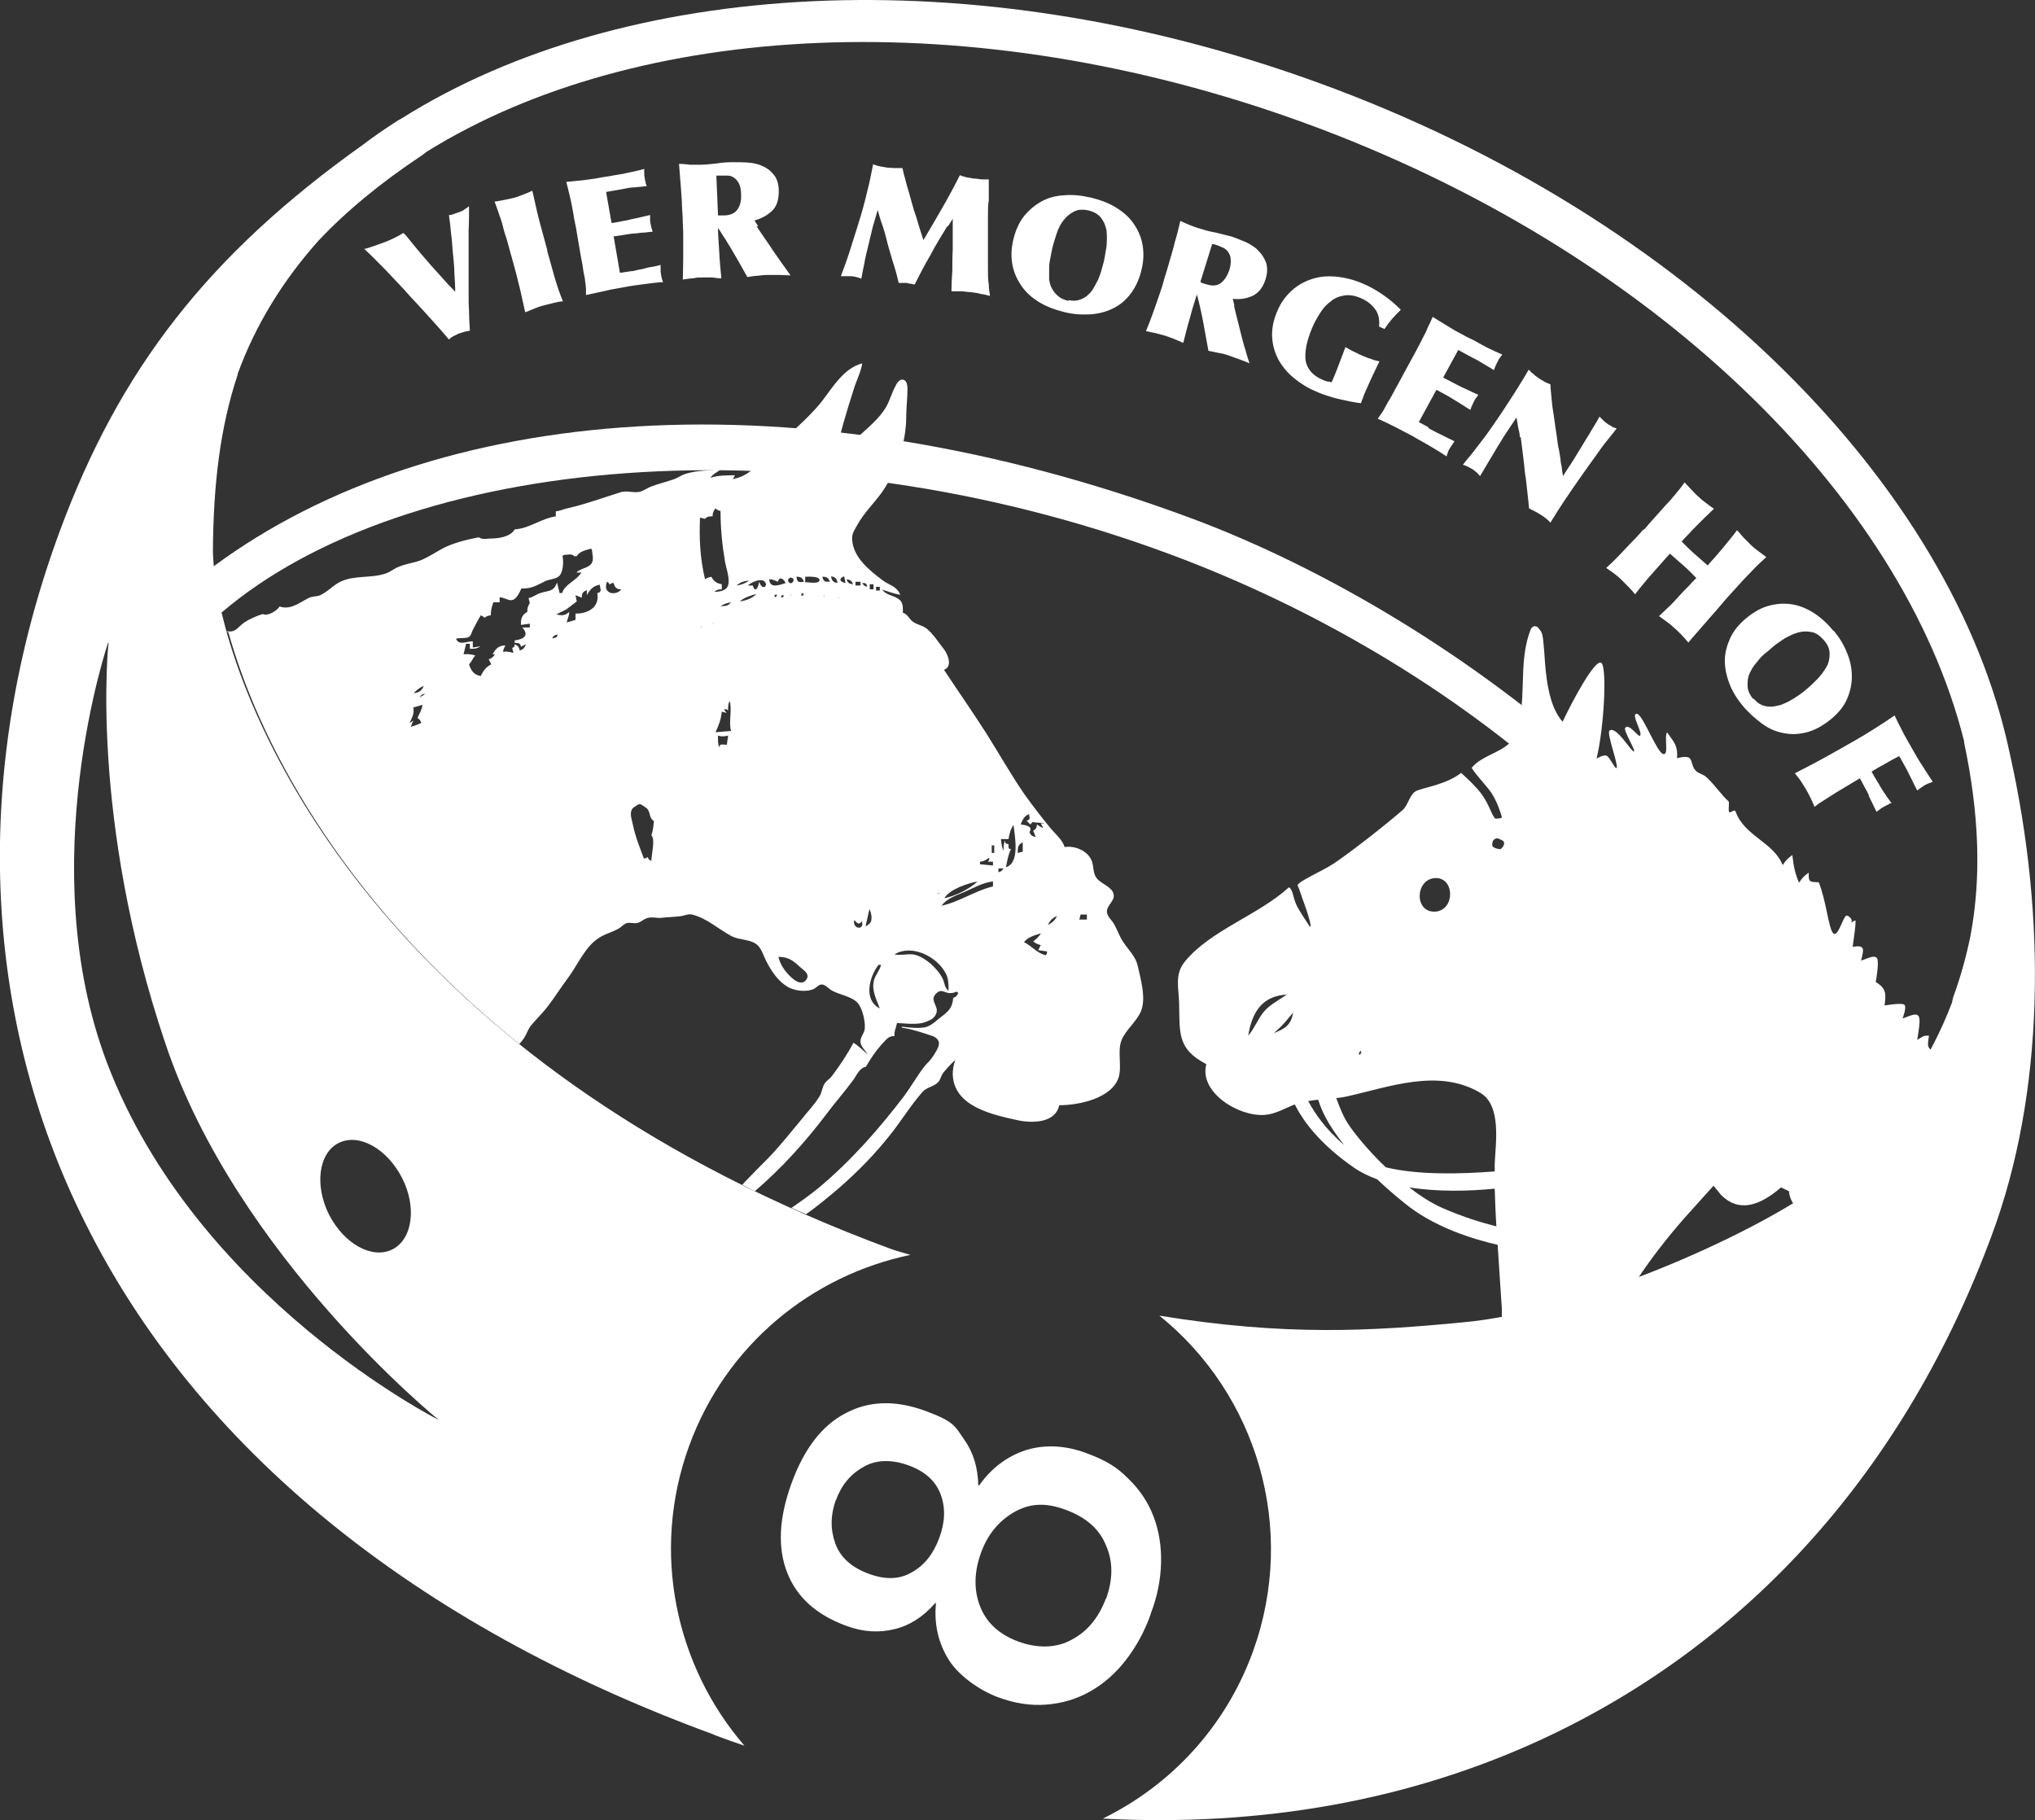
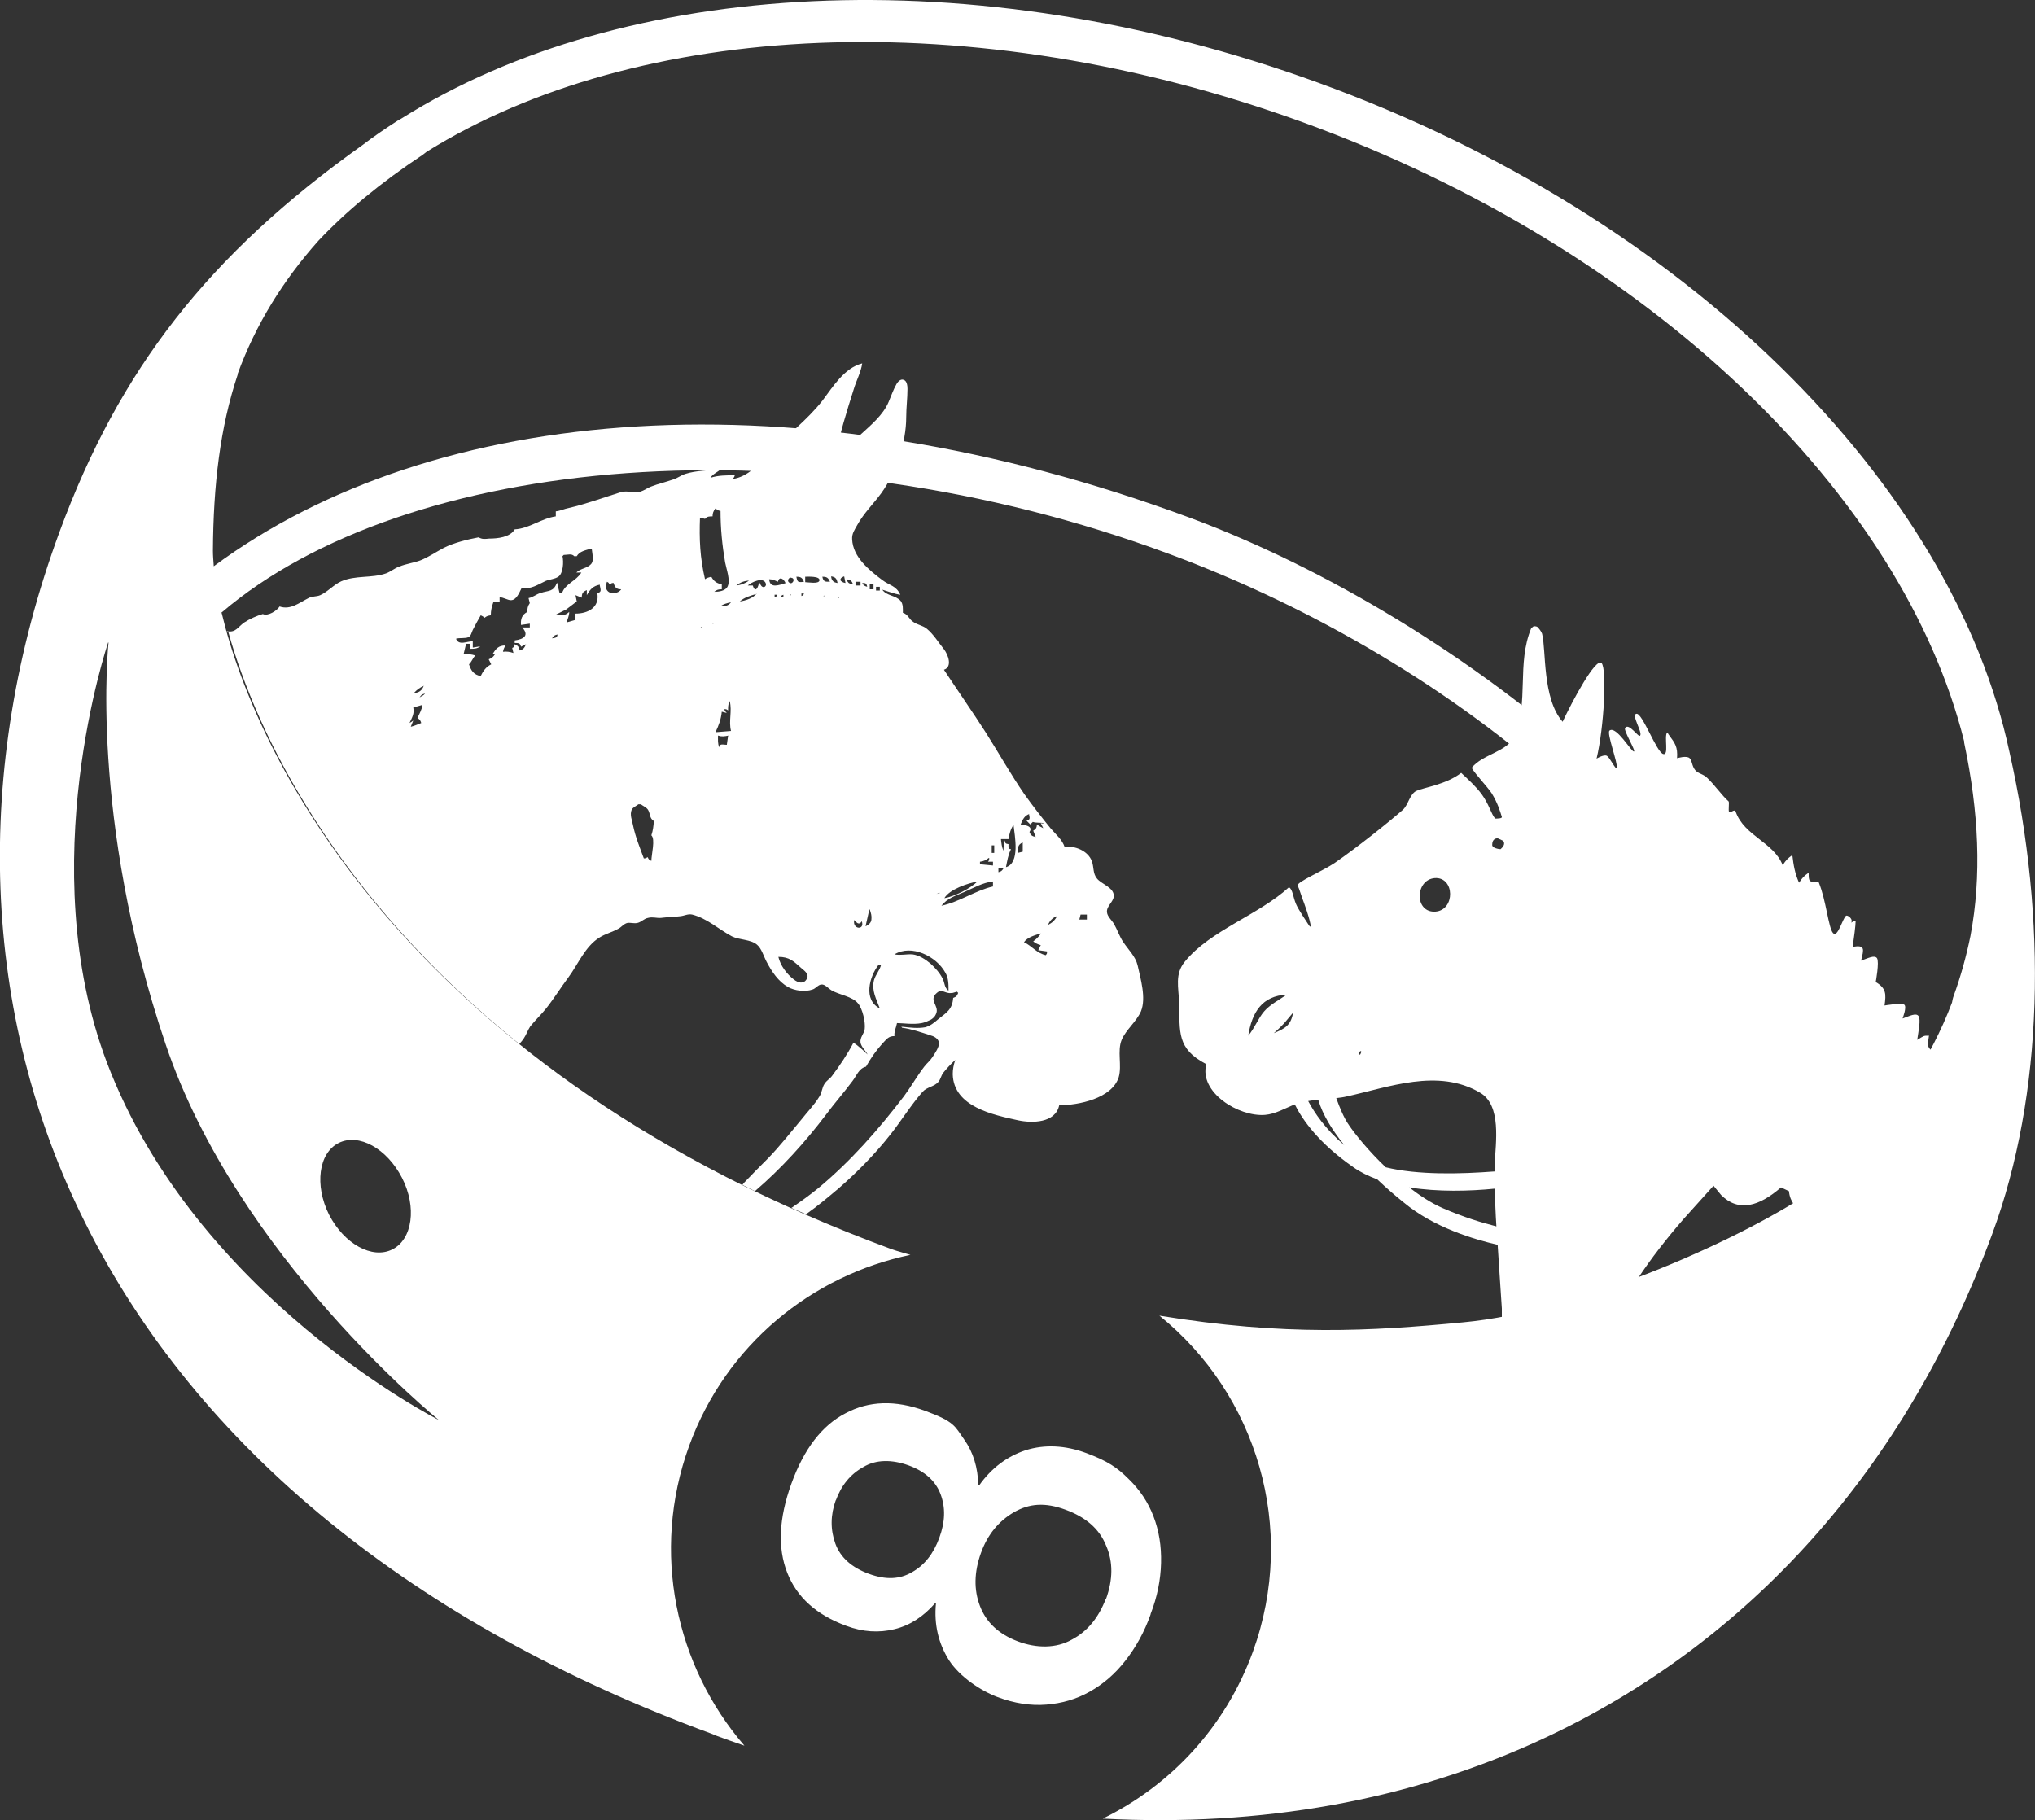
<svg xmlns="http://www.w3.org/2000/svg" xmlns:ns1="http://www.serif.com/" id="Ebene_1" data-name="Ebene 1" version="1.1" viewBox="0 0 485.5 434.3">
  <rect x="0" y="0" width="485.5" height="434.3" fill="#333333" stroke="none" />
  <defs>
    <style>
      .cls-1 {
        fill-rule: evenodd;
      }

      .cls-1, .cls-2 {
        fill: #fff;
        stroke-width: 0px;
      }
    </style>
  </defs>
  <g id="Kugel">
    <path class="cls-1" d="M52.9,146.3c8.5,35.7,45.6,109.6,159.7,151.7.4.1.8.3,1.2.4l3.4,1c-23.5,4.9-44,21.4-52.8,45.6-9.2,25.3-3.2,52.5,13.2,71.5-2.1-.7-4.3-1.5-6.5-2.3-.4-.2-.8-.3-1.2-.5-71.1-26.1-122.9-68.3-149.6-122C-4.5,242.2-6.7,183.6,14.2,126.9c14.3-38.8,35.5-66.1,72.3-92.3,2.6-2,5.4-3.9,8.2-5.7.2-.1.4-.3.7-.4.2-.1.3-.2.5-.3C148.6-4.9,231.9-10.3,314.4,19.7c88.7,32.2,151.5,96.3,165,159.7,9.1,40.3,8.2,81.7-4.1,115-20.6,55.9-57.8,97.6-107.5,120.6-31.6,14.6-66.9,20.9-104.7,18.9,16.1-7.9,29.2-21.7,35.8-39.8,10.7-29.5.9-61.5-22.3-80.2,30,4.9,50.4,3.7,72.4,1.6,28.3-2.6,67.9-20.4,84.6-32.2-18.9-73.5-87.9-126.3-154.3-151-88-32.8-182.7-23.6-226.5,13.9ZM25.9,153.3s-4.7,41.6,13.6,95.8c17.1,50.8,65.2,89.7,65.2,89.7,0,0-57.9-29.2-79.2-85.3-17.8-47.1.3-100.2.3-100.2ZM80.8,272.7c4.8-2.4,11.5,1.3,15.1,8.3s2.5,14.7-2.3,17.1-11.5-1.3-15.1-8.3c-3.5-7-2.5-14.7,2.3-17.1ZM440.9,277.3c-13.9-69-93.1-130.1-157.1-153.8-93.5-34.6-180.2-27.3-232.8,11.6-.1-1.4-.2-2.6-.2-3.7.1-15.7,1.7-29.4,5.9-42,0,0,0-.2,0-.2,4.3-11.8,10.9-22.4,19.3-31.8,6.6-7,14.8-13.8,24.9-20.5.3-.2.6-.5.9-.7C151.8,5.1,231.6.4,310.9,29.2c83.3,30.3,143.1,89.2,157.7,147.7,0,.1,0,.2,0,.3,3.5,16.6,4.2,31.8,1.5,46.1-1,4.9-2.3,9.6-4,14.3-.2.5-.3,1.1-.4,1.6-5,13.2-13.2,25.7-24.9,37.9Z" />
  </g>
  <g id="Vier-Morgen-Hof" ns1:id="Vier Morgen Hof">
-     <path class="cls-2" d="M445.9,189.8c-.3-.7-.7-1.4-1.1-2.1-.4-.7-.7-1.4-1.1-2-.7.4-1.5.9-2.5,1.5-1,.6-2,1.2-3,1.8-1,.6-2,1.3-3,1.9s-1.7,1.1-2.3,1.6c-.6-1.5-1.3-2.9-2.1-4.3-.4-.6-.8-1.3-1.2-1.9-.4-.6-.9-1.2-1.4-1.8,2.5-1.3,4.9-2.5,7.2-3.8,2.3-1.3,4.7-2.6,7.1-4,1.6-.9,3.2-1.9,4.8-2.9,1.6-1,3.1-2,4.7-3.1.7,1.5,1.5,3,2.2,4.4.8,1.4,1.5,2.7,2.2,3.9.7,1.2,1.4,2.5,2.3,3.8.8,1.3,1.6,2.5,2.4,3.7-.3.2-.6.3-1,.4-.3.1-.6.3-1,.5-.3.2-.6.4-.9.6-.3.2-.5.4-.8.6-.4-.8-.8-1.5-1.2-2.4-.4-.8-.8-1.6-1.2-2.4-.4-.8-.8-1.4-1.1-2-.3-.6-.6-1.1-.8-1.4-1.2.6-2.3,1.2-3.3,1.8-1.1.6-2.2,1.2-3.3,1.9.2.3.4.7.8,1.4s.9,1.4,1.3,2.2c.5.8,1,1.6,1.5,2.3.5.7.9,1.3,1.2,1.6-.3,0-.6.2-.9.4-.4.2-.7.3-1,.5-.3.2-.6.3-.9.6-.3.2-.6.4-.8.6l-1.9-3.9ZM437.5,150.5c1.4,1.7,2.5,3.5,3.2,5.4.8,1.9,1.1,3.7,1.1,5.6,0,1.8-.4,3.6-1.2,5.4s-2.1,3.3-3.9,4.8c-1.9,1.5-3.7,2.5-5.6,3-1.9.5-3.8.6-5.6.2-1.8-.3-3.6-1.1-5.2-2.3s-3.2-2.6-4.6-4.3c-1.3-1.6-2.4-3.3-3.1-5.2-.7-1.8-1.1-3.7-1.1-5.5,0-1.8.5-3.6,1.3-5.4.8-1.7,2.1-3.3,3.8-4.7,1.8-1.5,3.6-2.5,5.5-3,1.9-.5,3.7-.6,5.5-.3,1.8.3,3.5,1,5.2,2.1,1.7,1.1,3.2,2.5,4.6,4.2ZM418.4,166.7c.6.7,1.2,1.2,1.9,1.5.7.3,1.4.4,2.2.4.7,0,1.5-.2,2.3-.4.8-.3,1.5-.6,2.2-1,.7-.4,1.4-.8,2.1-1.3.7-.5,1.3-.9,1.8-1.4.9-.7,1.7-1.5,2.6-2.4.9-.9,1.6-1.9,2.2-2.9.6-1,.8-2.1.8-3.2,0-1.1-.4-2.2-1.4-3.3-.9-1-1.8-1.7-2.9-1.9-1.1-.2-2.1-.2-3.2.1-1.1.3-2.1.8-3.2,1.4-1,.7-2,1.3-2.8,2-.6.5-1.2,1.1-1.9,1.6-.7.6-1.3,1.2-1.8,1.9-.6.7-1.1,1.3-1.5,2.1-.4.7-.7,1.4-.8,2.2-.1.8-.1,1.5,0,2.3.2.8.6,1.6,1.3,2.4ZM392.3,126.3c.2-.2.6-.7,1.1-1.3.5-.6,1.1-1.2,1.7-1.9.6-.7,1.2-1.3,1.7-1.9.5-.6.9-1,1.1-1.2.6-.6,1.2-1.4,1.9-2.2.7-.8,1.4-1.7,2.1-2.7.5.5,1,1.1,1.6,1.7s1.1,1.2,1.7,1.7c.5.5,1.1,1,1.8,1.5.7.5,1.3,1,1.9,1.4-.7.6-1.3,1.3-2,1.9-.7.7-1.4,1.4-2.1,2.1-.7.7-1.3,1.3-1.9,2-.6.6-1.2,1.2-1.7,1.8.4.4.9.9,1.4,1.4.5.5,1.1,1,1.6,1.5.5.4,1,.9,1.6,1.4.6.5,1.1,1,1.6,1.4.5-.6,1.1-1.2,1.7-1.9.6-.7,1.2-1.4,1.8-2.1.6-.7,1.2-1.5,1.8-2.2.6-.7,1.2-1.5,1.7-2.2.5.5,1,1.1,1.6,1.8.6.6,1.2,1.2,1.7,1.7.5.5,1.1,1,1.8,1.5.7.5,1.3,1,1.9,1.4-1.2,1.1-2.4,2.2-3.6,3.5-1.2,1.2-2.6,2.7-4.1,4.4-1.2,1.3-2.2,2.4-3.1,3.5-.9,1.1-1.8,2.1-2.7,3.1-.8,1-1.7,1.9-2.5,2.9-.8.9-1.7,1.9-2.6,3-1.1-1.3-2.2-2.5-3.5-3.6-.5-.5-1.1-1-1.7-1.4-.6-.4-1.2-.9-1.8-1.3.6-.6,1.4-1.3,2.2-2.1.9-.8,1.7-1.7,2.5-2.6s1.6-1.7,2.4-2.5c.7-.8,1.3-1.4,1.8-1.9-.5-.5-1-1-1.5-1.5-.5-.5-1-1-1.6-1.5-.5-.4-1-.9-1.6-1.4-.6-.5-1.1-1-1.6-1.4-.5.5-1.1,1.2-1.8,2s-1.5,1.7-2.3,2.6-1.6,1.8-2.3,2.7c-.8.9-1.4,1.7-1.9,2.4-.5-.6-1-1.2-1.6-1.8-.6-.6-1.1-1.1-1.7-1.7-.7-.7-1.4-1.2-1.9-1.6-.6-.4-1.1-.8-1.7-1.2l1.4-1.3c.4-.4.9-.9,1.5-1.5.6-.6,1.2-1.3,1.9-2,.7-.7,1.4-1.5,2.1-2.2.7-.7,1.3-1.4,1.9-2.1ZM362.6,104.4c0-.8-.2-1.6-.4-2.4-.1-.8-.3-1.6-.4-2.4l-2.2,3.3c-.4.6-.9,1.3-1.4,2.2-.6.9-1.1,1.8-1.7,2.8-.6,1-1.2,2-1.8,3-.6,1-1.1,1.9-1.6,2.7-.2-.3-.5-.5-.7-.8-.3-.2-.6-.5-1-.8-.4-.2-.7-.4-1.1-.6-.4-.2-.8-.4-1.3-.5.7-.9,1.4-1.8,2.2-2.7.8-1,1.5-2,2.3-3,.8-1,1.5-2,2.2-3,.7-1,1.4-2,2-2.9,1.3-1.9,2.4-3.7,3.6-5.5,1.1-1.8,2.3-3.6,3.4-5.6.4.4.8.8,1.2,1.1.4.4.9.7,1.3,1,.4.3.9.5,1.3.8.4.2.9.4,1.4.6,0,1.2.2,2.4.3,3.7.1,1.3.3,2.6.5,3.8.2,1.2.3,2.4.5,3.5.2,1.1.3,2.1.4,2.9.1.8.3,1.5.4,2.1.1.7.2,1.3.3,1.9,0,.6.2,1.3.3,1.9,0,.6.2,1.3.3,2.1.6-1,1.2-1.9,1.8-2.8.6-.9,1.2-1.9,1.8-2.9.5-.8,1-1.6,1.4-2.3.4-.7.9-1.4,1.3-2.1.4-.7.8-1.4,1.2-2,.4-.7.8-1.3,1.2-2.1.4.4.7.7,1,1,.3.3.6.5,1,.8.4.2.7.4,1,.6.3.2.7.3,1.1.4-.6.8-1.2,1.6-1.8,2.3s-1.2,1.5-1.8,2.3c-1.5,2.1-3,4.2-4.5,6.3-1.5,2.1-2.9,4.2-4.4,6.4-.6.9-1.1,1.7-1.7,2.6-.5.9-1.1,1.7-1.6,2.6-.3-.3-.6-.7-1.1-1-.4-.4-.9-.7-1.4-1-.5-.3-1-.6-1.4-.8-.4-.2-.9-.4-1.2-.6-.1-1.4-.3-2.6-.4-3.8-.1-1.2-.3-2.4-.4-3.5-.2-1.1-.3-2.2-.4-3.3-.1-1.1-.3-2.2-.4-3.3l-.4-3.2ZM340.7,102.1c.3.2.8.4,1.3.7.6.3,1.1.6,1.8.9.6.3,1.2.6,1.8.9.6.3,1.1.5,1.4.7-.2.3-.4.6-.6.9s-.4.6-.6.9c-.2.3-.3.6-.4.9-.1.3-.2.6-.3.9-1.3-.9-2.6-1.7-4-2.5-1.3-.8-2.7-1.5-4-2.3-1.4-.7-2.8-1.5-4.2-2.2s-2.8-1.4-4.2-2c.3-.4.6-.9.9-1.3.3-.4.6-.9.9-1.5.3-.6.7-1.3,1.2-2.1.5-.8,1-1.9,1.7-3.1l2-3.7c1-1.8,1.8-3.3,2.4-4.4.6-1.2,1.2-2.2,1.6-3.1.5-.9.9-1.7,1.2-2.5.4-.8.8-1.6,1.2-2.6,1.1.7,2.3,1.4,3.4,2.1,1.1.7,2.3,1.4,3.5,2,.7.4,1.4.8,2.3,1.2.9.4,1.7.9,2.6,1.4.9.5,1.7.9,2.6,1.3.8.4,1.6.7,2.2,1-.2.3-.4.6-.6.8-.2.3-.4.6-.5.9-.2.3-.3.6-.5,1-.1.3-.3.7-.4,1-.8-.5-1.6-1-2.5-1.5-.8-.5-1.6-1-2.5-1.4l-3.5-1.9-3.6,6.6c.3.1.7.4,1.2.6.5.3,1.2.6,1.9,1,.7.4,1.6.8,2.5,1.2.9.4,1.8.9,2.8,1.3-.2.3-.4.6-.6.8-.2.3-.4.6-.5.9-.3.6-.6,1.2-.8,1.9-.7-.4-1.3-.8-1.9-1.2-.6-.4-1.2-.7-1.8-1.1-.6-.4-1.3-.8-2-1.2-.7-.4-1.5-.8-2.4-1.3l-4.2,7.7,2.4,1.3ZM329,78c.2-1.7-.1-3.1-.9-4.2-.8-1.1-1.9-2-3.5-2.7-1.4-.6-2.8-.8-3.9-.6-1.2.2-2.3.6-3.2,1.4-1,.7-1.8,1.6-2.5,2.7-.7,1.1-1.4,2.3-1.9,3.5-1.4,3.3-1.9,6-1.6,8,.4,2,1.7,3.5,4,4.5.4.2.8.3,1.1.4.3,0,.7.1,1.1.2.6-1.4,1.2-2.8,1.7-4.2.5-1.4,1.1-2.8,1.6-4.2.7.4,1.3.8,2,1.1.7.3,1.3.7,1.9.9.7.3,1.3.6,2.1.8.7.3,1.4.5,2.1.6-.7,1.5-1.4,2.9-2,4.2-.6,1.3-1.1,2.5-1.6,3.6-.1.3-.3.7-.4,1.1-.2.4-.3.8-.4,1.1-.8-.1-1.6-.2-2.5-.4-.9-.2-1.8-.4-2.8-.6-.9-.2-1.9-.5-2.8-.8-.9-.3-1.8-.6-2.6-1-2-.8-3.7-1.9-5.3-3.2-1.6-1.3-2.8-2.8-3.7-4.4-.9-1.7-1.4-3.5-1.5-5.4-.1-2,.3-4,1.2-6.1.8-2,2-3.6,3.4-4.9,1.4-1.3,3-2.2,4.8-2.8s3.7-.8,5.8-.6c2.1.2,4.2.7,6.3,1.6,1.7.7,3.3,1.6,4.9,2.7s3,2.3,4.3,3.6c-.8.8-1.5,1.5-2.1,2.2-.6.7-1.2,1.5-1.8,2.4l-1.3-.6ZM294.4,72.9c.2,1,.5,2.1.8,3.3.3,1.2.6,2.4.9,3.6.3,1.2.6,2.4,1,3.6.3,1.2.7,2.3,1,3.3-.8-.4-1.7-.7-2.5-1-.8-.3-1.7-.6-2.5-.9-.8-.3-1.6-.5-2.4-.6-.8-.2-1.5-.3-2.4-.5-.4-2.2-.8-4.4-1.2-6.6-.4-2.2-.9-4.4-1.5-6.7h-.1c-.5,1.6-1.1,3.4-1.6,5.4-.6,2-1.1,4-1.6,6-.7-.3-1.4-.6-2.1-.9-.7-.3-1.4-.5-2.2-.8-.7-.2-1.4-.4-2.2-.6-.8-.2-1.6-.3-2.4-.5.5-1.2,1.1-2.7,1.7-4.4.6-1.7,1.2-3.4,1.8-5.2.3-.8.6-1.8.9-3,.4-1.2.8-2.6,1.2-4s.9-3,1.3-4.7c.5-1.6.9-3.3,1.3-5,.8.4,1.6.7,2.5,1.1.8.3,1.6.6,2.4.8,1.2.4,2.4.7,3.6.9,1.2.3,2.4.6,3.6.9,1.2.4,2.4.9,3.6,1.4,1.2.6,2.2,1.2,3,2.1.8.8,1.4,1.8,1.8,2.9.3,1.1.3,2.4-.2,3.9-.6,1.9-1.6,3.1-2.9,3.8-1.4.7-3,1-4.9.8l.4,1.6ZM96.5,55.8c.2.2.7.8,1.5,1.8.8,1,1.8,2.2,3,3.6,1.2,1.4,2.4,2.8,3.8,4.3,1.3,1.5,2.6,2.9,3.8,4.1,0-1.5-.1-2.9-.2-4.5,0-1.5-.2-3.2-.4-5.2-.1-1.4-.2-2.9-.4-4.3-.1-1.4-.3-2.9-.5-4.3.5,0,.9-.1,1.3-.3.4-.1.8-.3,1.2-.4.5-.2,1-.4,1.3-.7.4-.2.7-.5,1-.7,0,1.9,0,3.9-.1,5.8,0,1.9,0,3.9,0,5.8,0,1.7,0,3.3,0,4.8,0,1.5,0,2.9,0,4.3,0,1.4,0,2.8.1,4.3,0,1.5.1,3,.2,4.7-.9.1-1.8.4-2.7.7-.4.2-.8.4-1.2.6-.4.2-.8.5-1.1.8-.4-.5-1-1.2-1.7-2-.7-.8-1.6-1.8-2.5-2.8-.9-1-1.9-2.1-3-3.3-1.1-1.2-2.2-2.3-3.2-3.5-1.1-1.2-2.2-2.3-3.2-3.4-1-1.1-2-2.1-2.9-3-.9-.9-1.6-1.6-2.3-2.3-.6-.6-1.1-1-1.4-1.3.9-.2,1.7-.5,2.6-.8.8-.3,1.7-.6,2.5-.9,1.5-.6,2.9-1.3,4.2-2.1ZM260.1,47.1c2.1.5,4.1,1.2,5.8,2.2,1.7,1,3.2,2.2,4.3,3.7,1.1,1.5,1.9,3.1,2.3,5,.4,1.9.4,3.9-.1,6.1-.5,2.3-1.4,4.3-2.6,5.9-1.2,1.6-2.6,2.8-4.3,3.6-1.6.8-3.5,1.3-5.5,1.4-2,.1-4.1,0-6.3-.6-2-.5-3.9-1.2-5.6-2.2-1.7-1-3.1-2.2-4.2-3.7-1.1-1.5-1.9-3.2-2.3-5-.4-1.9-.4-3.9.1-6.1.5-2.2,1.3-4.1,2.5-5.7,1.2-1.5,2.6-2.7,4.2-3.6,1.6-.9,3.4-1.4,5.4-1.5,2-.2,4,0,6.2.5ZM130.5,59.7c.6,2.1,1.2,4.2,1.8,6.4.6,2.1,1.3,4.1,2,5.8-.7,0-1.5.2-2.3.4-.8.2-1.6.4-2.4.6-.8.2-1.6.5-2.3.8-.7.3-1.4.6-2,.8-.5-2.1-.9-4.2-1.4-6.2-.5-2-1-4.1-1.6-6.1-.1-.5-.3-1.1-.5-1.8-.2-.7-.4-1.5-.6-2.2-.2-.8-.4-1.5-.7-2.3-.2-.7-.4-1.3-.5-1.8-.2-.9-.5-1.8-.9-2.9-.4-1.1-.7-2.1-1.1-3.1.7-.1,1.4-.2,2.3-.4.9-.2,1.6-.3,2.3-.5.8-.2,1.5-.5,2.3-.8.8-.3,1.5-.6,2.1-.9.4,1.8.8,3.6,1.2,5.3.4,1.7.9,3.5,1.4,5.3l1,3.7ZM254.9,71.6c.9.2,1.7.2,2.4,0,.7-.2,1.4-.5,2-1,.6-.5,1.1-1,1.5-1.7s.8-1.4,1.2-2.2c.3-.8.6-1.5.8-2.3.2-.8.4-1.5.6-2.2.2-1.1.4-2.2.6-3.5.1-1.3.1-2.5,0-3.6-.2-1.2-.6-2.2-1.3-3.1-.7-.9-1.7-1.5-3.1-1.8-1.3-.3-2.5-.2-3.4.3-1,.5-1.8,1.2-2.5,2.1-.7.9-1.2,1.9-1.6,3.1-.4,1.2-.7,2.2-1,3.3-.2.8-.3,1.6-.5,2.5-.2.9-.3,1.7-.3,2.6,0,.9,0,1.7,0,2.5.1.8.3,1.6.7,2.3.4.7.9,1.3,1.5,1.8.6.5,1.5.9,2.5,1.1ZM150.6,64.7c.4,0,.8-.1,1.5-.3.6-.1,1.3-.2,1.9-.4s1.3-.3,2-.4c.6-.1,1.2-.3,1.6-.4,0,.4,0,.7,0,1.1s0,.7.1,1.1c0,.3.1.7.2,1,0,.3.2.6.3.9-1.6.1-3.1.3-4.6.5s-3.1.4-4.6.7c-1.5.3-3.1.5-4.6.9-1.5.3-3.1.7-4.6,1,0-.5,0-1.1,0-1.5,0-.5-.1-1.1-.2-1.7,0-.6-.2-1.4-.4-2.4-.1-.9-.3-2.1-.6-3.5l-.7-4.1c-.3-2-.6-3.6-.9-4.9-.2-1.3-.4-2.4-.6-3.4-.2-1-.4-1.9-.6-2.7-.2-.8-.4-1.7-.7-2.8,1.3-.1,2.7-.3,4-.4,1.3-.2,2.6-.3,4-.6.7-.1,1.6-.3,2.5-.4.9-.2,1.9-.3,2.9-.5,1-.2,1.9-.4,2.8-.6.9-.2,1.7-.4,2.4-.6,0,.4,0,.7,0,1,0,.3,0,.7.1,1,0,.4.1.7.2,1.1,0,.3.2.7.3,1-1,.1-1.9.2-2.9.3-.9,0-1.9.2-2.8.4l-4,.7,1.3,7.4c.3,0,.8-.1,1.4-.2.6-.1,1.3-.3,2.1-.4.8-.2,1.7-.4,2.7-.6,1-.2,2-.5,3-.7,0,.4,0,.7,0,1,0,.3,0,.7.1,1,.1.7.3,1.3.5,2-.8,0-1.5.2-2.2.2-.7,0-1.4.2-2.1.2-.7,0-1.5.2-2.3.3-.8.1-1.7.3-2.7.4l1.5,8.7,2.7-.4ZM226.1,53.8c-1.4,2.3-2.9,4.7-4.2,7.2-1.4,2.4-2.6,4.7-3.7,6.9-.3,0-.6-.2-.9-.2-.3,0-.6-.1-1-.2-.3,0-.6,0-.9,0s-.7,0-1,0c-.4-1.8-.9-3.6-1.5-5.4-.5-1.8-1.1-3.6-1.5-5.4-.3-1.1-.6-2.2-1-3.3-.4-1.1-.7-2.2-1-3.3-.4,1.4-.8,2.7-1.2,4.1-.3,1.4-.7,2.8-1,4.2-.4,1.7-.8,3.1-1,4.5-.3,1.3-.5,2.5-.7,3.6-.7-.3-1.5-.5-2.3-.6-.4,0-.9,0-1.3,0-.4,0-.8,0-1.3,0,.7-1.9,1.4-3.7,2-5.6.6-1.9,1.2-3.8,1.8-5.7.7-2.2,1.4-4.5,2-6.9.6-2.4,1.2-4.8,1.6-7l.3-1.5c.6.2,1.1.4,1.7.5.6.1,1.2.2,1.7.3.6,0,1.2.1,1.8.1s1.2,0,1.8,0c.2.7.3,1.5.6,2.4.2.9.5,1.9.8,2.9.3,1,.6,2.1.9,3.2.3,1.1.6,2.1,1,3.2.3,1,.6,2,.9,3,.3.9.6,1.8.8,2.5,1.5-2.5,3-5.1,4.5-7.7,1.5-2.6,2.9-5.2,4.2-7.8.5.2,1.1.4,1.6.5.6.1,1.1.2,1.7.3.6,0,1.2.1,1.8.2.6,0,1.2,0,1.8,0v5c-.2,1-.2,2.2-.2,3.5,0,1.3,0,2.7,0,4.2,0,1.4,0,2.9,0,4.4,0,1.5,0,2.9,0,4.3,0,1.3,0,2.6.2,3.7,0,1.1.2,2,.3,2.7-.8-.2-1.6-.4-2.3-.5-.7-.2-1.5-.3-2.3-.4-.8,0-1.5-.2-2.3-.2-.8,0-1.5,0-2.3,0,0-1.7.1-3.4.2-5,0-1.6,0-3.3.1-5,0-1.3,0-2.5,0-3.9,0-1.3,0-2.4,0-3.4l-1.2,1.9ZM286.4,67.3c.1,0,.2.1.3.2.1,0,.2,0,.3.1l.7.2c1.5.5,2.7.4,3.6-.3.9-.7,1.5-1.7,2-3.1.3-1,.4-1.9.3-2.6,0-.7-.3-1.2-.6-1.7-.3-.4-.7-.8-1.2-1-.5-.2-.9-.4-1.4-.6-.2,0-.4-.1-.6-.2-.2,0-.4,0-.6-.1l-2.8,9ZM180.5,54c.6.9,1.2,1.8,1.9,2.8.7,1,1.4,2,2.1,3.1.7,1,1.4,2,2.1,3,.7,1,1.4,1.9,2,2.8-.9,0-1.8-.1-2.7-.1-.9,0-1.8,0-2.7,0-.9,0-1.7.1-2.5.2-.8,0-1.6.2-2.4.3-1.1-2-2.2-3.9-3.3-5.8-1.1-1.9-2.3-3.8-3.6-5.8h-.1c0,1.7.2,3.6.3,5.7.1,2.1.3,4.2.5,6.2-.7,0-1.5-.1-2.2-.2-.7,0-1.5,0-2.3,0-.7,0-1.5,0-2.2.2-.8,0-1.6.2-2.5.3,0-1.3.1-2.9.1-4.7,0-1.8,0-3.6,0-5.5,0-.8,0-1.9-.1-3.2,0-1.3-.1-2.7-.2-4.2,0-1.5-.2-3.2-.3-4.9-.1-1.7-.3-3.4-.4-5.1.9,0,1.8.1,2.7.2.9,0,1.7,0,2.6,0,1.2,0,2.4-.2,3.7-.3,1.2-.2,2.4-.3,3.7-.3,1.3,0,2.6,0,3.9.1s2.5.4,3.5.9c1.1.5,1.9,1.2,2.6,2.1.7.9,1.1,2.2,1.1,3.8,0,1.9-.4,3.5-1.5,4.6-1.1,1.1-2.5,1.9-4.3,2.4l.9,1.4ZM171.2,51.4c.1,0,.3,0,.4,0,.1,0,.2,0,.4,0h.7c1.6,0,2.7-.6,3.3-1.5.6-.9.9-2.1.8-3.6,0-1.1-.2-1.9-.5-2.5-.3-.6-.7-1.1-1.2-1.4-.4-.3-.9-.5-1.5-.5s-1,0-1.5,0c-.2,0-.4,0-.6,0s-.4,0-.6,0l.4,9.4Z" />
-   </g>
+     </g>
  <g id="Acht">
    <path class="cls-2" d="M199.4,357.9c-1.3,3.6-1.3,7.1-.1,10.4,1.2,3.3,3.9,5.7,8,7.2s7.4,1.3,10.3-.4c3-1.7,5.1-4.4,6.5-8.2s1.5-7.2.3-10.4c-1.2-3.2-3.8-5.5-7.7-6.9s-7.7-1.4-10.7.4c-3.1,1.7-5.3,4.4-6.6,8ZM274.5,385.2c-1.5,4.2-3.5,7.8-6,11s-5.3,5.6-8.5,7.4c-3.2,1.8-6.6,2.8-10.4,3.1-3.7.3-7.6-.3-11.6-1.8s-9-4.8-11.6-8.8c-2.5-4-3.6-8.5-3.1-13.6h-.2c-2.8,3.2-6,5.3-9.7,6.2-3.7.9-7.5.7-11.5-.8-7.1-2.6-11.8-6.8-14.1-12.7-2.3-5.9-2-12.9,1-21.2s7.3-13.9,12.9-16.8c5.6-3,11.9-3.2,19-.6s7.1,3.7,9.3,6.8c2.2,3.1,3.3,6.7,3.4,11h.2c2.9-4.1,6.6-6.9,11.1-8.4,4.5-1.4,9.4-1.2,14.5.7s7.4,3.5,10,6.1c2.7,2.6,4.7,5.6,6,9,1.3,3.4,1.9,7.1,1.8,11.1-.1,4-.9,8.1-2.5,12.2ZM263.9,381.4c1.6-4.5,1.7-8.7,0-12.6-1.6-4-4.8-6.8-9.7-8.6s-8.6-1.5-12.3.6c-3.6,2.1-6.3,5.3-7.9,9.8s-1.7,8.7-.2,12.6c1.5,3.9,4.5,6.7,9,8.4s9.2,1.7,12.9-.4c3.8-2,6.4-5.3,8.1-9.7Z" />
  </g>
  <g id="Pferd_rechts" data-name="Pferd rechts">
    <path class="cls-1" d="M358.3,314.3v-2.1c-.3-5-.7-10.1-1-15.2-5.6-1.3-15.2-4.1-22.4-10.1-2-1.6-4.2-3.5-6.3-5.5-2.1-.8-4-1.7-5.7-2.9-8.2-5.7-12.1-11.2-14-15-2.3.9-4.6,2.3-7.1,2.5-6.3.5-15.8-5.4-14-12.1-7.1-3.7-6.3-7.6-6.5-14.7-.1-3.6-1.1-6.8,1.4-9.8,6-7.4,17.6-11.1,24.8-17.7.9.4,1,2.4,1.7,4,.6,1.4,2.4,4,2.9,4.8,1.5,2.4-.3-3.2-.9-4.8-.7-1.8-1.2-3.6-1.6-4.4-.4-.8,6-3.5,8.8-5.4,5.5-3.8,13-9.8,16.3-12.7,1.3-1.2,1.6-3.7,3.2-4.5,1.7-.8,7.1-1.5,10.7-4.3,1.6,1.5,3.4,3.1,4.9,5.1,1.8,2.5,2.2,4.6,3.2,5.8h-.1s0,0,.1,0h0c.5,0,1.7,0,1.6-.4-.4-1.3-1-3.3-2.4-5.6-1.2-1.8-3.8-4.4-4.8-6.1,2.6-3.3,8.6-3.8,10.2-7.6,3.5-8.1.5-17.2,4-25.7l.6-.5s.7,0,.9.2c.3.3.9,1,1.1,1.6,1,3.8,0,15.4,4.9,21,2.3-4.9,7.9-15.4,9.3-14,1.3,1.5.6,15.3-1.2,22.8,0,0,1.6-1,2.4-.7.8.4,2.1,3.4,2.4,2.9.4-.9-2.5-8.4-1.7-8.9,1.6-1.2,5.2,5.1,5.8,5,.6,0-2.5-5-2.1-5.6.9-1.4,3.2,2.4,3.6,1.8.6-.8-2.2-5-.9-5.2,1.4-.3,4.8,9.2,6.4,9.6,1.4.4.2-4.1.9-5.1.1-.2.3.4.5.6,1.4,1.9,2.1,2.8,1.9,5.5,0,0,2.3-.7,3,0,.6.5.5,1.8,1.3,2.8.7.9,1.9.9,2.9,1.9,1.8,1.7,3.5,4.2,5.1,5.6.2.2-.1,2.1.1,2.5.3.5,1.3-.9,1.6,0,2.1,5.8,9,7.2,11.2,12.7.9-1.3,1.1-1.5,2.3-2.4.3,2.5.6,4.3,1.6,6.6.9-1.3,1.1-1.5,2.3-2.4,0,2.3.1,2.2,2.4,2.3,1.8,4.4,2.3,10.8,3.4,12.1,1.1,1.3,2.3-3.5,3.1-4.1.4-.3,1.7.8,1.3,1.5-.3.5,1-.8,1-.2,0,1-.4,4-.7,6.1,3-.5,2.7.5,2,3.3,1.7-.6,3.2-1.4,3.8-.6.6.9-.3,5.7-.3,5.7,2.5,1.5,2.5,2.8,2.1,5.6,0,0,4-.7,4.7-.2.7.5-.4,3.3-.4,3.3,1.7-.6,3.2-1.4,3.8-.6.6.8,0,3.6-.3,5.7,1.7-1,1.4-1,2.8-1-.3,2.1-.5,2.7.7,3.6-5.2,9.6-12.2,18.9-21.2,28.1-2.4,2.4-6.5,5.4-11.7,8.6-.6-.8-1.1-1.9-1.2-3.2l-1.9-.9c-5.2,4.5-10.1,6-14.3,1.8l-1.8-2.2-7.2,8c-3.9,4.5-7.6,9.2-10.9,14.2-10.7,4-21.8,7.4-32,9.2ZM356.6,283.6c-6,.6-13.5.8-20.4-.3,2.6,2,5.2,3.7,7.9,4.9,5,2.2,9.7,3.6,12.9,4.4-.2-3-.3-6-.4-9ZM356.6,279.5c0-.6,0-1.2,0-1.8.2-5,1.7-14-3.5-17-10-5.9-21.8-1.3-31.8.9-.8.2-1.7.3-2.5.4.8,2.2,1.8,4.7,3,6.4,1.4,2.1,4.7,6.2,8.8,10.1,7.7,1.9,18,1.6,25.9,1ZM314.5,262.4c-.8,0-1.6.2-2.4.3,1.5,2.8,4.1,6.7,8.6,10.5-2.8-3.5-5.1-7.1-6.2-10.8ZM324.5,250.8s-.2.3-.3.5c0,.2,0,.4.3.3,0,0,.6-1,0-.8ZM297.8,247.1c1.6-1.9,2.4-4.2,3.8-5.8,1.4-1.6,3.2-2.5,5.4-4-5.9.3-8.3,4.2-9.2,9.8ZM308.5,241.6s-1,1.2-2.1,2.5c-1.1,1.2-2.5,2.4-2.5,2.4,2.7-1.1,4.1-1.9,4.6-4.9ZM342.3,209.5c-2.4.2-3.6,2.3-3.6,4.3,0,2,1.3,3.9,3.8,3.7,4.7-.4,4.6-8.3-.2-8ZM357.2,200c-1.1.1-1.2,1.1-1.2,1.6,0,.4.5.7.9.8.6.2,1.1.2,1.1.2.6-.5,1.2-1.3.6-2l-1.3-.6Z" />
  </g>
  <g id="Pferd_links" data-name="Pferd links">
    <path class="cls-1" d="M54,150.6h.1c2.2.4,2.6-1,4.2-2.1,1.2-.8,3-1.6,4.4-2,1.2.6,3.4-.8,4-1.8,2.6.9,4.7-.9,6.9-2,.9-.5,1.9-.3,2.8-.7,1.8-.8,3.2-2.5,5-3.3,3.4-1.5,7.3-.7,10.7-1.9,1.1-.4,2-1.2,3.1-1.6,1.7-.7,3.5-.9,5.1-1.5,2-.8,3.7-2,5.6-3,2.4-1.2,5.6-2,8.3-2.5.8.5,1.5.4,2.5.3,2,0,5-.3,6.1-2.2,3.5-.2,6.3-2.6,9.8-3.1v-1.2c1.1-.1,2-.6,3.1-.8,4.3-1,8.3-2.5,12.5-3.8,1.5-.4,3.1.3,4.6-.1.9-.3,1.7-.9,2.5-1.2,1.8-.7,3.6-1.1,5.3-1.7,1-.3,1.9-1,2.8-1.3,2.8-.9,5.7-.8,8.6-1.2-.8.8-1.9,1.1-2.5,2.1,1.8-.6,3.9-.6,5.8-.6-.1.4-.2.6-.6.9,3.8-.5,6.3-3.6,8.9-6.2,4.1-4.2,9-7.9,12.6-12.5,2.5-3.3,5.2-7.8,9.5-8.9-.3,2.1-1.4,4.1-2,6.1-1.7,5.4-3.4,10.7-4.4,16.3,2.3-1.6,4.1-3.6,6.1-5.5,2.4-2.2,5.3-4.6,6.6-7.7.6-1.4,1.1-2.9,1.9-4.3.3-.5.9-1.2,1.6-1,.9.2,1,1.5,1,2.2,0,2.2-.3,4.5-.3,6.7,0,6.1-2.4,13.2-5.9,18.1-1.9,2.6-4.2,4.8-5.8,7.7-.6,1.1-1.3,2-1.2,3.4.2,4.2,4,7.3,7.2,9.7,1.7,1.3,3.3,1.3,4.3,3.5-1.5-.2-2.9-.8-4.3-1.2,1,1.5,3.2,1.3,4.4,2.7.6.8.5,1.9.5,2.8,1.3.4,1.4,1.5,2.5,2.2,1,.7,2.2.8,3.2,1.6,1.6,1.3,2.8,3.3,4.1,4.9,1,1.3,2.1,4.2,0,4.9,3.3,5,6.8,10,10,15,3.1,4.9,5.9,9.9,9.2,14.7,2,2.8,4.1,5.5,6.3,8.2,1.2,1.4,2.7,2.6,3.3,4.4,2.4-.4,5.6.9,6.5,3.4.5,1.4.2,2.9,1.2,4.1,1.1,1.4,4.3,2.2,4,4.4-.2,1.3-1.8,2.3-1.6,3.7.1,1,1.2,1.9,1.7,2.8.8,1.4,1.3,3,2.2,4.3,1.2,1.8,2.9,3.4,3.4,5.5.7,3.2,2.1,7.8.8,11-1.1,2.5-3.6,4.4-4.6,6.8-1.1,2.7.1,6.1-.7,8.9-1.6,5.1-9.6,6.7-14.2,6.7-.9,4.3-6.5,4.3-9.8,3.6-5.9-1.3-15.4-3.2-15.6-11,0-1.2.2-2.2.6-3.4-1,.9-2.1,2.1-2.9,3.1-.5.7-.6,1.5-1.1,2.1-1,1.2-2.7,1.2-3.8,2.4-2.8,3.2-5,6.8-7.6,10.1-3.7,4.7-7.9,9-12.5,13-2.5,2.1-5,4.2-7.7,6.1h0c-1.2-.5-2.4-1-3.5-1.5,2.2-1.5,4.3-3,6.4-4.7,7.7-6.4,14.4-14,20.5-22,1.7-2.3,3.1-4.8,4.8-7,.6-.8,1.4-1.4,1.9-2.2.6-.9,1.8-2.6,1.6-3.6-.2-1-1.3-1.5-2.1-1.7-2.1-.7-4.5-1.5-6.7-1.8,0,0,0-.1-.2-.2h.2s.3,0,.3,0c1.7.2,3.5.4,5.2.1,1.2-.3,2.2-1.1,3.1-1.9,2-1.6,3.4-2.3,3.6-5.1.8-.3.9-.5,1.2-1.2l-.3-.3-1,.3c-.4,0-.7.1-1.1,0-1.1-.2-1.7-.9-2.7,0-2,1.7.5,3-.1,4.8-.2.5-.4.9-.8,1.2-.3.3-.7.5-1,.6-.6.3-1.2.5-1.7.6-2,.4-4.5,0-5.9,0l-.2.8c-.2.7-.5,1.4-.4,2.3-1.5,0-1.9.8-2.9,1.8-1.6,1.8-2.7,3.4-3.9,5.5-1.7.4-2.2,2.1-3.2,3.4-2,2.7-4.3,5.3-6.3,8-5,6.6-10.7,12.9-17,18.3l-2-1-1-.5.5-.6c1.9-2,3.8-3.9,5.7-5.8,2.8-2.9,5.3-6.1,7.9-9.2,1.4-1.8,3.1-3.5,4.3-5.5.6-.9.6-2.1,1.2-3,.5-.8,1.3-1.2,1.8-1.9,1.8-2.4,3.7-5.2,5.1-7.9,1,.5,3.4,2.8,3.4,2.8-.5-.9-1.5-1.8-1.7-2.8-.2-1.3.9-2.2,1-3.3.2-1.6-.5-4.8-1.6-6.1-1.4-1.7-4.4-2-6.3-3.1-.7-.4-1.6-1.5-2.4-1.4-.8,0-1.4,1-2.2,1.2-1.7.6-4.2.3-5.8-.6-2.3-1.3-3.9-3.7-5.1-6-.7-1.3-1.2-3.2-2.3-4.1-1.5-1.3-4.2-1.1-6-2-3.2-1.7-5.9-4.3-9.5-5.2-1-.2-1.8.3-2.8.4-1.5.2-3.1.2-4.6.4-1,.1-2-.3-3.1,0-1,.2-1.6,1-2.5,1.2-.8.2-1.6-.1-2.4,0-.9.2-1.4,1-2.2,1.4-1.4.8-3.1,1.2-4.5,2.1-3.4,2.1-5.1,6.4-7.4,9.5-1.8,2.4-3.4,5-5.3,7.4-1.2,1.5-2.6,2.8-3.8,4.3-.6.9-.9,1.9-1.5,2.8-.3.5-.7.9-1.1,1.4-43.6-35.1-62.6-73.8-69.4-98.2ZM210.2,230.2c-.3,1.3-1.3,2.3-1.7,3.7-.6,2.5.6,4.5,1.4,6.7-4-2-2.5-7.6-.3-10.4h.6ZM226.2,236.3c-.9-.7-.8-1.8-1.3-2.8-.7-1.4-1.8-2.6-2.9-3.6-1.2-1-2.7-2-4.3-2.2-1.5-.1-2.8.3-4.3,0,4.1-2.5,10,.5,12.1,4.3.8,1.3.8,2.8.8,4.3ZM185.7,228.3c2.6,0,3.6,1,5.5,2.7.7.6,1.9,1.4,1.3,2.5-.7,1.4-2.1,1-3.1.2-1.7-1.3-3.2-3.3-3.7-5.4ZM248.3,222.8c-.6.8-1.1,1.3-1.8,1.8.6.5,1.1.7,1.8.9l-.6,1.2,2.1.3c0,.5,0,.5-.3.9-2.2-.5-3.3-2.2-5.2-3.1.8-1.2,2.7-1.7,4-2.1ZM203.8,219.5c.4.4.6.7.9.8.3.1.6,0,.9-.5.8,2.2-2.3,2-1.8-.3ZM207.5,217c.3.8.5,1.6.4,2.3,0,.7-.5,1.3-1.4,1.7l.9-4ZM252.2,218.5c-.2.5-.5.9-.9,1.3-.4.4-.8.6-1.3.9.5-1.1,1.1-1.7,2.1-2.1ZM259.3,218.2v1.2h-1.8l.3-1.2h1.5ZM236.9,210.3v1.2c-4.3,1-8,3.7-12.3,4.6,1.4-1.8,3.4-2.4,5.5-3.3,2.3-1,4.3-2.2,6.8-2.5ZM233.2,210.3c-.9.9-2.3,1.8-3.7,2.5-1.4.7-3,1.3-4.2,1.5,1.2-2.1,5.6-3.6,8-4ZM224.3,213c-.2.1-.3.2-.4.2-.1,0-.3,0-.5.1.4-.2.5-.2.9-.3ZM239.4,207.2c-.4.6-.5.7-1.2.9v-.9h1.2ZM241.8,196.8c.3,2.7,1.6,9.1-1.8,10.1.3-1.5.5-2.9,1.2-4.3-.7,0-.6-.5-.6-1.2-.7-.1-.8-.2-.9-.9-.2.8-.3,1.6-.3,2.5-.4-.9-.5-1.8-.6-2.8h1.8c.2-1.2.5-2.4,1.2-3.4ZM236,204.7c0,.6,0,.5-.3.9h1.2v.9l-3.1-.3v-.6c.9-.1,1.4-.4,2.1-.9ZM152.9,191.9c.5.4,1.3.7,1.7,1.3.6,1,.3,2,1.4,2.7-.1,1.2-.2,2.2-.6,3.4,1,.9,0,4.6,0,6.1-.6-.3-.6-.3-.9-.9-.5.3-.4.3-.9.3-1-2.7-2-5.1-2.6-8-.2-1.1-.8-2.4-.3-3.6.3-.6,1.1-.9,1.6-1.3h.6ZM237.2,201.7v1.8h-.6v-1.8h.6ZM244,201.1v2.1l-1.2.3c0-1.2,0-2,1.2-2.5ZM245.5,194.3c.2.9.3,1.3-.6,1.5l.9.9.6-.6c.9.3,1.8.1,2.8.3-.5.1-.4.1-.9,0l.6,1.2c-.6-.3-1-.5-1.5-.9-.1.8-.2,1.1-.9,1.5l.6,1.5c-.9-.2-1.2-.4-1.5-1.2,1-1.4-1.2-1.7-2.1-1.8.5-1.2.9-2.1,2.1-2.5ZM173.7,175.6l-.3,2.1c-.9,0-1.7-.4-1.8.6-.4-.9-.3-1.8-.3-2.8.9.3,1.5.2,2.5,0ZM174.1,167.3c.6,2.4-.3,4.7.3,7.1l-3.7.3c.8-1.7,1.3-3,1.5-4.9l1.2.3c-.4-.4-.5-.5-.6-.9.5,0,.5,0,.9.3,0-.8,0-1.4.3-2.1ZM100.8,168.2c-.2,1.2-.7,2-1.2,3.1.6.4.7.6.9,1.2-.8.3-1.6.7-2.5.9l.6-1.5c-.4.3-.5.4-.9.6.6-1.3,1.2-2.2.9-3.7l2.1-.6ZM101.4,165.5c-.2.2-.4.4-.6.5-.2.1-.4.2-.7.4.4-.6.5-.7,1.2-.9ZM101.1,163.6c-.2.6-.5,1-.9,1.3-.4.3-.9.4-1.5.5.7-.8,1.5-1.4,2.5-1.8ZM141.2,131.1c.1,1.1.6,2.6-.2,3.5-.9,1-2.5,1-3.5,2h1.2c-1.2,2-3.9,2.7-4.6,4.9h-.6l-.6-2.5c-.9,2.3-1.9,1.8-4,2.5-1,.3-1.7,1-2.8,1.2l.3,1.2c-.5.7-.6,1.3-.6,2.1-1.3.7-1.6,1.7-1.5,3.1l2.1-.3v.9h-1.8c1.7,1.9.4,2.8-1.8,3.1v.6c.9,0,1.3,0,1.5.9l1.2-.6c-.4.9-.6,1.2-1.5,1.5-.2-.9-.4-1.1-1.2-1.5-.1.6,0,.6-.6.9l.3,1.2c-.9-.3-1.5-.4-2.5-.3.1-.6.3-1,.6-1.5-1.7,0-2.3.8-3.1,2.1h.6c-.5.7-.7.9-1.5,1.2l.6,1.2c-1.2.6-1.9,1.5-2.5,2.8-1.6-.3-2.3-1.2-2.8-2.8.7-.7.9-1.5,1.5-2.1-.9-.3-1.8-.4-2.8-.3l.6-2.5h.9v1.2c1,0,1.7,0,2.5-.6l-1.8.3v-1.5c-1.5,0-3.3,1.1-4-.6.9-.3,2.2,0,3-.4.6-.3.7-1.1,1-1.7.6-1.2,1.2-2.3,1.9-3.5.4.2.6.3.9.6.5-.4.8-.5,1.5-.6,0-1.1.2-2,.6-3.1h1.5v-1.2c.9,0,1.9.7,2.7.7,1.3,0,2-1.8,2.5-2.8,2.5.1,3.7-.8,5.8-1.8,1-.4,2.1-.4,3-1,1.2-.8,1.3-3.6,1-4.9l.3-.3c.9,0,1.9-.4,2.5.3h.6c.7-1.2,2.1-1.4,3.4-1.8ZM133,151.4c0,.4-.2.6-.4.7-.2.1-.4.1-.9.2.4-.6.5-.7,1.2-.9ZM167.4,149.6c0,0,0,0,0,.1,0,0-.2,0-.2,0-.1-.1.2-.1.2-.1ZM170.2,148.7c0,0,0,0,0,.1,0,0-.2,0-.2,0-.1-.1.2-.1.2-.1ZM143.1,139.7c.2,1,.5,1.6-.6,1.8.6,3.5-2.3,4.9-5.2,4.9v1.5l-2.1.6c.2-.9.6-1.5.6-2.5-1,.9-1.7.9-3.1.6l2.4-1.2,2.5-1.9-.3-1.5,1.5.6c0-1,.2-1.4,1.2-1.8v1.2c.8-1.4,1.5-2.2,3.1-2.5ZM174.4,143.7c-.3.4-.7.7-1.1.8-.4.1-.9.1-1.4.1.8-.5,1.5-.7,2.5-.9ZM180.5,141.6c-.4.6-1.1,1-1.8,1.3-.7.3-1.5.5-2.2.6,1.1-1,2.6-1.4,4-1.8ZM200.2,142.6c0,0,0,0,0,.1,0,0-.2,0-.2,0-.1-.1.2-.1.2-.1ZM186.9,141.9v.6h-.6c.2-.5.1-.4.6-.6ZM185.4,141.9c-.2.5-.1.4-.6.6v-.6h.6ZM196.6,142.1s0,0,0,.2c0,0,0,.1-.1,0,0,0,0-.3.1-.2ZM191.8,141.6c-.2.5-.1.4-.6.6v-.6h.6ZM188.7,141.8s0,0,0,.2c0,0,0,.1-.1,0,0,0,0-.3.1-.2ZM145.5,139.4c.5-.3.4-.3.9-.3.3,1.1.7,1.5,1.8,1.5-.6,1-2.6,1.4-3.4.2-.4-.6-.2-1.4,0-2,.4.2.4.2.6.6ZM170.7,121.3c.5.4.6.5,1.2.6,0,4.2.4,8.2,1.1,12.3.3,1.6,1.3,4.2.6,5.7-.5,1.1-2.1,1.3-3.2,1.3.6-.5,1-.6,1.8-.6,0-.5,0-.7,0-1.2-1.2-.2-1.9-.7-2.5-1.8-.6.2-1,.2-1.5.6-1.2-5.1-1.4-9.6-1.2-14.7l1.2.3c.5-.6,1-.6,1.8-.6,0-.8.2-1.2.6-1.8ZM209.9,140v.9h-.9v-.9h.9ZM208.4,139.4v1.2h-.9v-1.2h.9ZM181.1,138.8c-.1,1.2-.9,2.9-1.5.9h-1.2c.7-.7,3.7-2.2,4.3-.5.2.5-.3,1.1-.8.8-.4-.2-.6-.8-.8-1.2ZM206.9,140c-.4-.1-.6-.2-.7-.3-.2-.1-.3-.3-.5-.6.8,0,1,0,1.2.9ZM178.7,138.5c-.5.4-.9.6-1.4.8-.5.2-1,.3-1.6.4.9-.8,1.9-1.1,3.1-1.2ZM205.3,138.8v.9h-1.2v-.9h1.2ZM187.5,139.1c-1.7.5-3.8,1.4-4-.9.8,0,1.4.3,2.1.6.3-1.4,1.4-.7,1.8.3ZM203.5,139.4c-.5,0-.8-.2-1-.3-.2-.2-.4-.4-.5-.9.9.2,1.2.3,1.5,1.2ZM189,137.9c.4.2.4.6.2.9-.2.3-.5.5-.9.2-.7-.4,0-1.5.6-1.1ZM199.8,139.1c-.5-.1-.9-.2-1.1-.5-.2-.2-.4-.6-.4-1.1,1,.2,1.3.5,1.5,1.5ZM201.7,139.1c-.6-.1-1.1-.4-1.2-.7,0-.3.1-.6.9-.9l.3,1.5ZM192.1,138.8v-1.2c.6,0,3.6-.2,3.4.9-.2.9-2.7.4-3.4.4ZM191.8,138.8c-.6.1-1,.1-1.3,0-.3-.2-.4-.6-.5-1.2,1,0,1.4.2,1.8,1.2ZM198,138.8c-.6,0-.9,0-1.2-.1-.3-.2-.5-.5-.6-1.1,1,0,1.4.2,1.8,1.2Z" />
  </g>
</svg>